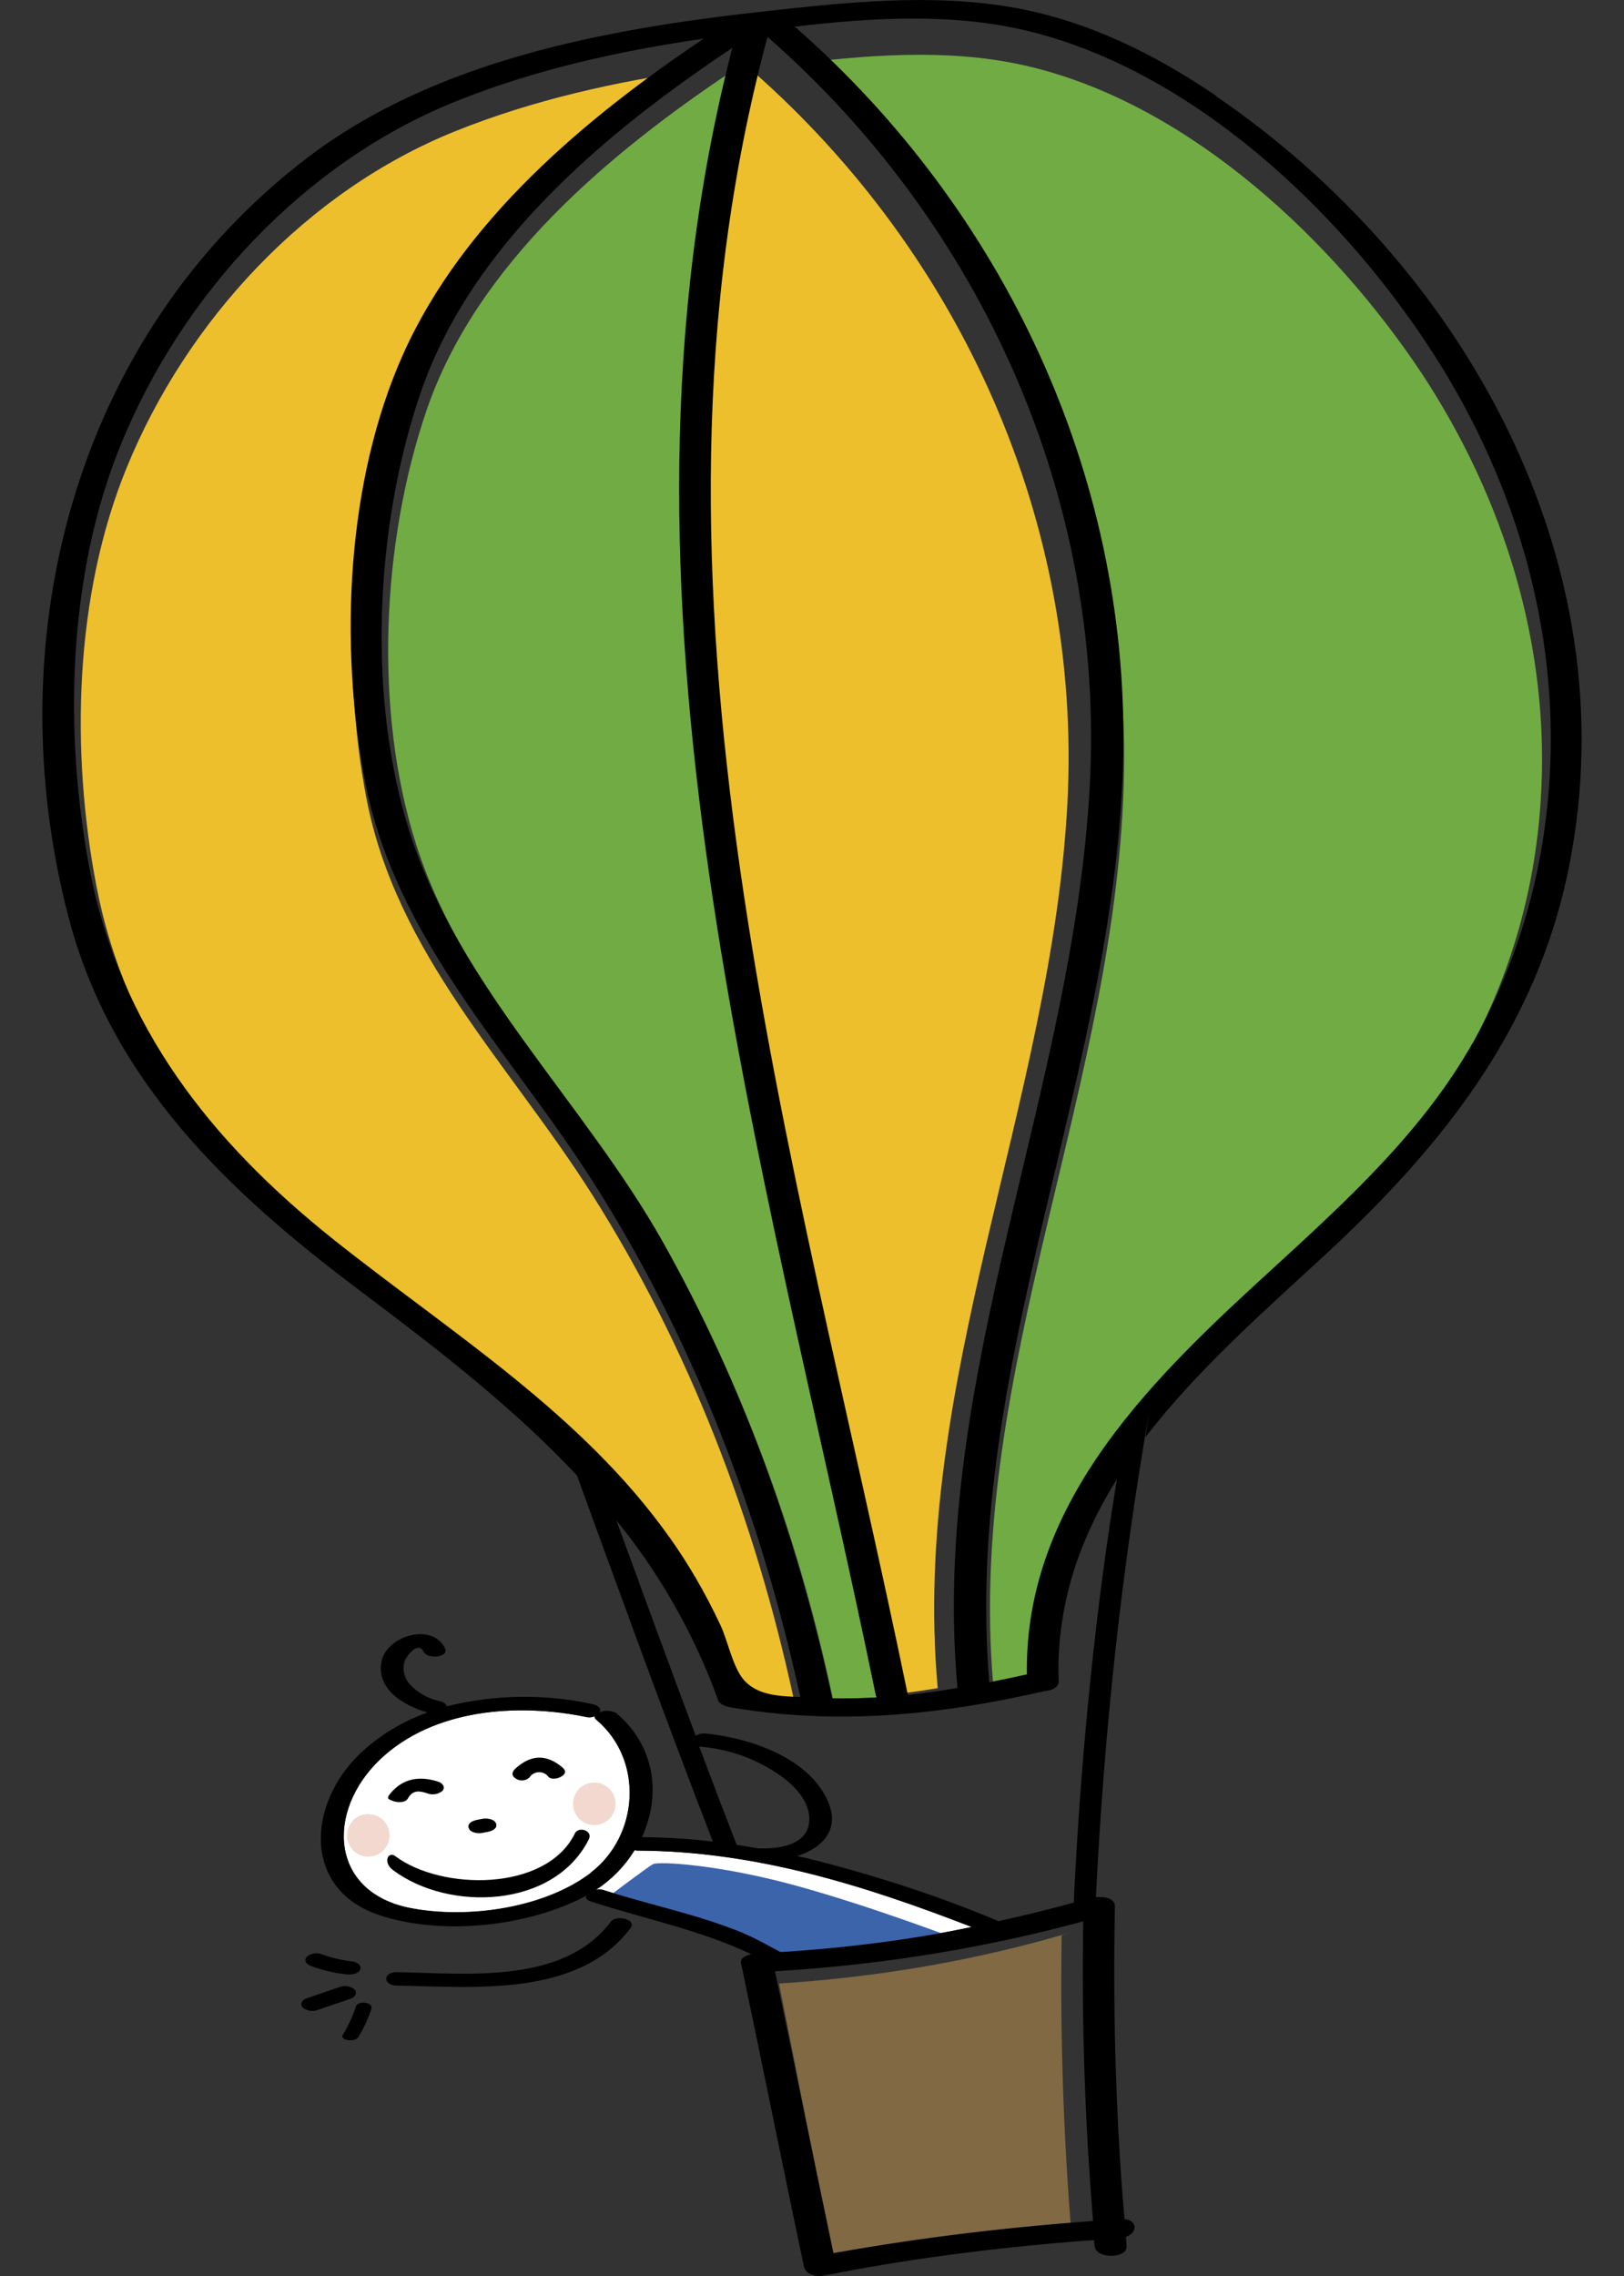
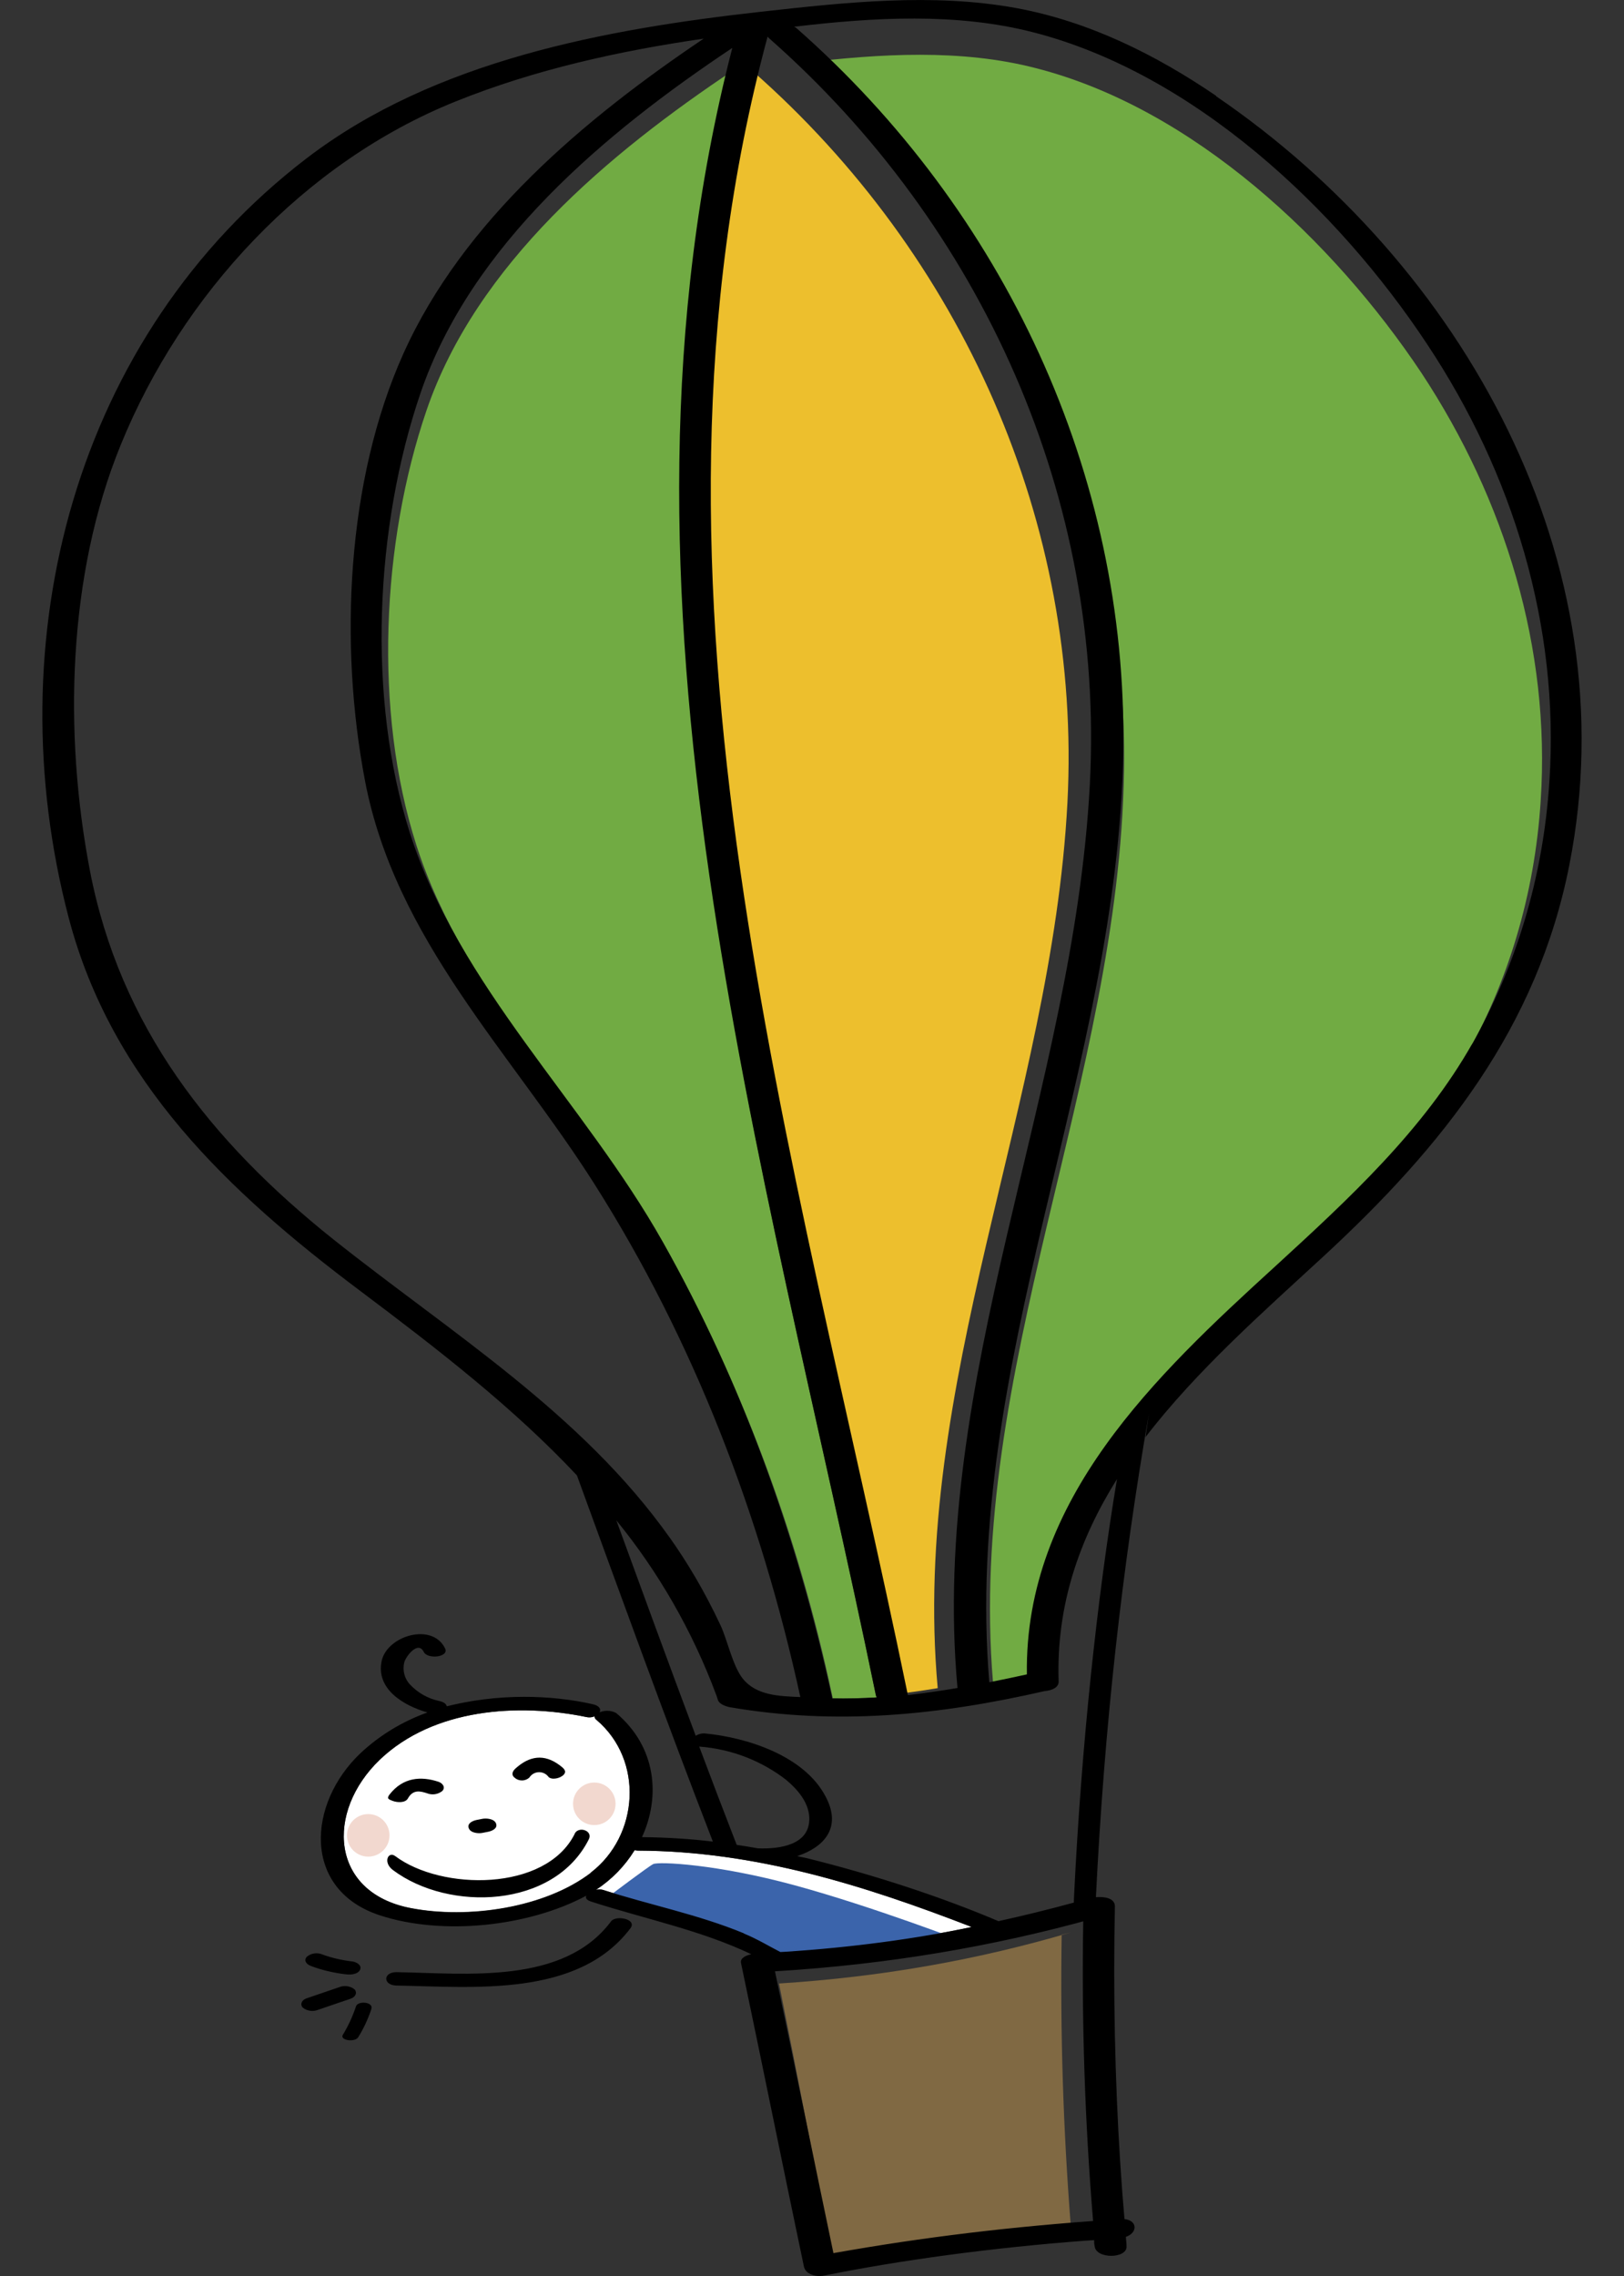
<svg xmlns="http://www.w3.org/2000/svg" height="1024" viewBox="0 0 731 1024" width="731">
  <rect x="0" y="0" width="731" height="1024" fill="#333333" stroke="none" />
  <path d="m374.836 1015.385c-8.168-40.966-15.953-82.028-24.184-122.995 46.498-2.948 89.914-10.77 131.435-23.012l-4.197 1.061q-1.052 65.502 4.084 130.812c-40.622 3.137-77.296 8.171-113.259 15.193l6.121-.996z" fill="#806943" />
  <path d="m338.208 31.329c.156.227.324.425.509.605l.001.001c94.088 82.731 148.296 203.396 141.755 329.231-7.115 134.864-70.766 261.624-58.387 398.338-7.242 1.213-14.549 2.233-21.855 3.031-49.166-238.875-127.461-487.737-61.896-731.206z" fill="#edbf2d" />
  <path d="m394.33 762.919c.088.301.185.555.301.798l-.014-.033c-6.604.383-13.208.575-19.845.414 0 0 0-.255 0-.383-16.256-76.35-42.248-144.009-77.111-206.01l1.879 3.635c-34.649-61.514-90.516-113.2-112.243-181.478-19.143-59.95-15.538-135.916 4.659-195.133 22.526-66.012 82.284-115.88 138.565-153.4-62.854 244.012 14.549 492.235 63.81 731.589z" fill="#71ab43" />
-   <path d="m150.892 561.436c-54.08-43.104-94.249-93.898-107.521-162.94-11.646-60.621-9.923-130.397 13.592-187.954 27.087-66.395 81.104-124.622 147.913-151.487 35.096-14.134 72.298-22.334 109.722-27.725-52.612 35.32-106.277 80.242-132.726 139.044-25.269 56.154-28.364 128.706-17.005 188.433 13.369 70.351 64.576 120.06 101.554 178.446 43.774 69.139 73.382 146.445 90.675 226.273-9.253-.414-19.431-.67-25.525-8.2-4.498-5.615-6.796-17.005-9.827-23.515-6.978-14.807-14.42-27.445-22.862-39.323l.528.782c-38.733-54.973-96.769-90.579-148.519-131.833z" fill="#edbf2d" />
  <path d="m693.506 360.178c-2.698 42.701-14.886 82.027-34.458 116.623l.702-1.349c-21.696 38.446-54.526 68.787-86.815 98.237-52.612 47.858-110.552 102.704-109.435 179.691q-8.231 1.882-16.527 3.478c-11.773-140.383 56.792-270.621 58.961-409.888 1.914-121.974-52.643-237.854-143.574-318-.332-.261-.71-.485-1.117-.658l-.033-.012c35.096-4.147 71.309-6.381 105.064 2.361 70.766 18.091 134.002 77.721 173.597 137.193 37.553 56.951 58.132 123.952 53.633 192.325z" fill="#71ab43" />
  <path d="m266.038 842.459c-20.803 15.953-55.387 20.962-81.231 15.953-36.148-6.924-38.382-43.2-13.815-66.746 24.184-23.036 62.248-25.525 93.068-19.143.368.08.791.125 1.224.125.848 0 1.656-.176 2.388-.492l-.039.015c-.001.021-.001.045-.001.069 0 .637.328 1.198.824 1.522l.007.004c21.472 18.154 19.143 52.165-2.553 68.756z" fill="#fff" />
  <path d="m334.763 869.801c-20.452-8.455-42.338-12.762-63.364-19.526-.479-.133-1.028-.209-1.595-.209s-1.117.076-1.639.219l.044-.01c7.099-4.646 12.936-10.625 17.281-17.627l.138-.24c.446.111.962.18 1.492.191h.008c52.867.224 101.65 15.569 150.242 34.362-24.699 5.253-54.216 9.261-84.304 11.169l-1.84.094c-5.169-2.648-10.305-5.807-16.431-8.327z" fill="#fff" />
  <path d="m175.332 825.74c0 5.286-4.286 9.571-9.571 9.571s-9.571-4.286-9.571-9.571c0-5.286 4.286-9.571 9.571-9.571 5.286 0 9.571 4.286 9.571 9.571z" fill="#f2d8cf" />
  <path d="m277.078 811.542c0 5.286-4.286 9.571-9.571 9.571s-9.571-4.286-9.571-9.571c0-5.286 4.286-9.571 9.571-9.571 5.286 0 9.571 4.286 9.571 9.571z" fill="#f2d8cf" />
  <path d="m273.855 853.338s17.771-13.465 20.165-14.676 28.714 0 63.81 9.571 76.573 25.525 76.573 25.525l-82.954 9.571s-22.685-12.762-34.617-15.953-42.976-14.038-42.976-14.038z" fill="#3b64ab" />
  <path d="m217.191 824.623 2.585-.51c1.723-.351 4.339-1.499 3.509-3.701s-4.402-2.457-6.19-2.106l-2.585.51c-1.723.351-4.339 1.499-3.509 3.701s4.402 2.489 6.19 2.106zm-56.951 78.041c-1.636 4.882-3.634 9.101-6.057 13.029l.154-.268c-1.595 2.553 5.424 3.542 6.892 1.148 2.294-3.664 4.303-7.883 5.809-12.335l.125-.427c1.021-3.191-6.062-3.764-6.924-1.148zm-.575-7.562c-1.185-.967-2.715-1.554-4.382-1.554-.903 0-1.766.172-2.557.485l-14.725 5.025c-1.819.606-3.191 2.361-1.786 4.116 1.178.967 2.7 1.554 4.36 1.554.9 0 1.759-.172 2.546-.485l14.725-5.025c1.851-.606 3.191-2.393 1.819-4.116zm-19.716-10.592c4.633 1.757 10.029 3.081 15.63 3.734l.322.031c1.947.224 5.264 0 6.19-2.106s-1.851-3.509-3.509-3.701c-5.05-.587-9.648-1.709-14.005-3.325l.413.134c-.749-.305-1.617-.483-2.528-.483-1.663 0-3.188.592-4.375 1.577l.011-.009c-1.564 1.755 0 3.478 1.819 4.116zm135.023-19.973c-21.409 28.428-64.736 23.291-96.514 22.748-6.125 0-6.125 5.903 0 6.031 34.521.606 81.677 5.487 105.288-25.748 3.191-4.147-6.381-6.062-8.678-3.191zm-43.105-64.545c.836.649 1.9 1.04 3.056 1.04 1.279 0 2.445-.479 3.33-1.267l-.005.004c.94-1.485 2.575-2.457 4.436-2.457 1.739 0 3.28.848 4.232 2.155l.011.015c1.531 1.468 5.36.606 6.859-1.085s-.287-2.999-1.786-4.147c-7.115-5.36-13.751-4.275-20.069 1.499-1.595 1.468-1.755 3.191 0 4.243zm-55.132 10.242c2.137.797 5.711.957 6.859-1.085 2.265-4.084 5.456-3.382 8.678-2.329.742.297 1.601.469 2.501.469 1.66 0 3.182-.587 4.372-1.564l-.012.01c1.531-1.723 0-3.509-1.786-4.116-7.752-2.553-15.953-2.106-22.079 5.839-1.436 1.914 0 2.137 1.468 2.775zm81.933 14.868c-13.049 26.098-60.078 25.525-80.784 9.954-3.191-2.329-5.679 2.936-.893 6.381 25.077 18.697 72.393 17.292 88.059-13.942 1.947-3.892-4.594-6.031-6.381-2.52zm438.763-473.762c-2.767 43.649-15.229 83.844-35.239 119.205l.718-1.378c-22.175 39.308-55.77 70.192-88.76 100.437-53.825 49.07-113.105 105-111.924 183.711-5.648 1.244-11.263 2.425-16.91 3.542-12.06-143.574 58.068-276.651 60.301-419.013 1.947-124.718-53.856-243.182-147.02-325.115-.327-.286-.708-.521-1.121-.692l-.027-.01c35.893-4.243 72.904-6.381 107.457 2.457 72.329 18.473 137.193 79.412 177.489 140.383 38.574 58.068 59.631 126.6 55.037 196.537zm-214.182 504.678q-16.846 4.594-33.82 8.327c-24.947-10.612-55.158-20.639-86.285-28.35l-4.326-.907c11.709-3.892 20.452-12.507 12.762-26.896-9.571-18.218-35.096-26.449-54.239-28.3-.159-.013-.345-.021-.532-.021-1.356 0-2.617.4-3.674 1.089l.026-.016c-12.092-32.256-23.929-64.576-35.734-96.928 18.851 23.063 34.322 49.833 45.094 78.886l.627 1.931c.67 1.882 3.191 2.712 5.009 3.191 48.432 8.359 94.599 3.67 142.139-7.21 3.191-.224 6.381-1.659 6.221-4.371-1.148-34.521 9.571-64.289 26.258-90.994-9.033 54.263-15.973 119.926-19.266 186.548l-.165 4.182zm-108.063 157.867c-8.869-42.306-17.42-84.676-26.353-126.983 50.686-3.055 98.08-11.131 143.562-23.795l-4.806 1.142q-1.148 67.608 4.435 134.991c-44.34 3.239-84.382 8.437-123.701 15.697l6.864-1.052zm-40.392-144.084c-20.452-8.455-42.338-12.762-63.364-19.526-.479-.133-1.028-.209-1.595-.209s-1.117.076-1.639.219l.044-.01c7.092-4.653 12.927-10.631 17.281-17.627l.14-.24c.446.111.962.18 1.492.191h.008c52.867.224 101.65 15.569 150.242 34.362-24.699 5.253-54.216 9.261-84.304 11.169l-1.84.094c-5.169-2.648-10.305-5.807-16.431-8.327zm-68.692-27.246c-20.803 15.953-55.387 20.962-81.231 15.953-36.213-7.02-38.446-43.296-13.879-66.842 24.184-23.036 62.248-25.525 93.068-19.143.368.08.791.125 1.224.125.848 0 1.656-.176 2.388-.492l-.039.015c-.001.021-.001.045-.001.069 0 .637.328 1.198.824 1.522l.007.004c21.472 18.154 19.143 52.165-2.553 68.756zm48.655-56.761c14.869 1.143 28.281 6.579 39.219 15.056l-.167-.124c5.009 4.18 10.178 10.019 10.465 16.942.542 12.57-13.687 14.293-23.099 13.911-3.191-.575-6.381-1.085-9.571-1.564q-8.582-22.079-16.878-44.22zm-164.726-228.218c-55.132-43.965-96.035-95.716-109.563-165.908-11.836-61.61-10.082-132.886 13.847-191.432 27.63-67.959 82.699-127.206 150.753-154.581 35.798-14.421 73.701-22.748 111.669-28.268-53.505 35.989-108.191 81.773-135.151 141.692-25.748 57.206-28.906 131.163-17.325 192.006 13.624 71.691 65.789 122.388 103.469 181.861 44.667 70.479 74.754 149.222 92.526 230.579-9.571-.414-19.814-.67-25.939-8.327-4.563-5.775-6.892-17.357-9.986-23.961-7.094-15.094-14.686-27.984-23.31-40.088l.529.782c-39.659-56.026-98.651-92.302-151.518-134.354zm244.299 205.343c.098.313.195.566.306.814l-.019-.047c-6.668.383-13.369.575-20.1.414 0 0 0-.255 0-.383-15.538-71.66-40.169-141.085-76.221-205.056-35.096-62.343-91.76-114.859-113.774-183.87-19.398-60.621-15.761-137.704 4.722-197.813 22.844-67.001 83.369-117.444 140.383-155.411-63.81 247.235 14.772 498.712 64.64 741.256zm-48.816-746.426.542.606c96.003 84.421 151.295 207.384 144.5 335.899-7.275 137.608-72.233 267.047-59.567 406.442-7.402 1.244-14.836 2.298-22.334 3.191-50.155-243.724-130.046-497.723-63.172-746.042zm201.961 26.673c-27.342-18.633-57.43-33.565-90.196-39.563-37.648-6.859-76.828-2.52-114.54 1.659-70.192 7.817-147.147 21.951-204.577 65.853-104.745 80.082-140.128 216.701-107.202 341.93 19.366 73.605 71.915 123.25 131.003 167.599 35.414 26.609 69.17 52.708 97.726 83.145 20.069 55.004 40.041 110.138 61.194 164.759-9.453-1.165-20.523-1.892-31.742-2.009l-.164-.001c8.455-18.409 6.381-40.679-11.614-55.834-1.177-.639-2.578-1.015-4.065-1.015-1.229 0-2.397.256-3.456.719l.056-.022c.702-1.372 0-2.999-3.191-3.67-9.221-2.097-19.81-3.299-30.681-3.299-12.4 0-24.434 1.564-35.917 4.505l1-.217c-.192-.957-1.085-1.882-3.191-2.361-5.423-1.135-10.08-3.879-13.575-7.701l-.017-.02c-1.66-1.895-2.672-4.394-2.672-7.129 0-.866.101-1.709.293-2.516l-.015.074c.606-2.68 6.221-10.115 8.806-4.85 1.723 3.509 11.646 2.361 9.571-1.627-5.807-11.773-26.003-5.615-28.492 5.615-2.775 12.762 9.923 20.196 20.579 23.258-11.677 4.215-21.697 10.436-30.136 18.327l.049-.046c-24.088 22.812-26.322 61.482 8.614 72.967 28.268 9.285 67.001 5.105 92.972-8.806-.414.957 0 1.978 2.298 2.68 24.12 7.785 49.07 12.762 71.978 23.642-2.361.542-5.105 1.691-4.626 3.956 9.571 45.465 18.728 91.026 28.3 136.491.797 3.797 5.743 4.818 9.093 4.147 34.107-6.919 75.732-12.58 118.055-15.743l3.505-.21c0 .893 0 1.786.224 2.68.542 5.966 14.868 5.711 14.358 0 0-1.372-.192-2.775-.32-4.147 5.392-1.819 5.297-7.402-.606-8.009-2.941-33.455-4.618-72.38-4.618-111.696 0-10.201.113-20.374.337-30.52l-.026 1.514c0-3.86-5.041-4.435-8.551-4.116 3.774-76.503 11.751-147.702 23.838-217.494l-1.504 10.493c23.003-29.927 52.771-56.121 80.05-81.263 53.729-49.581 96.322-102.894 110.744-176.245 26.896-136.523-47.858-269.951-159.111-345.822z" />
</svg>